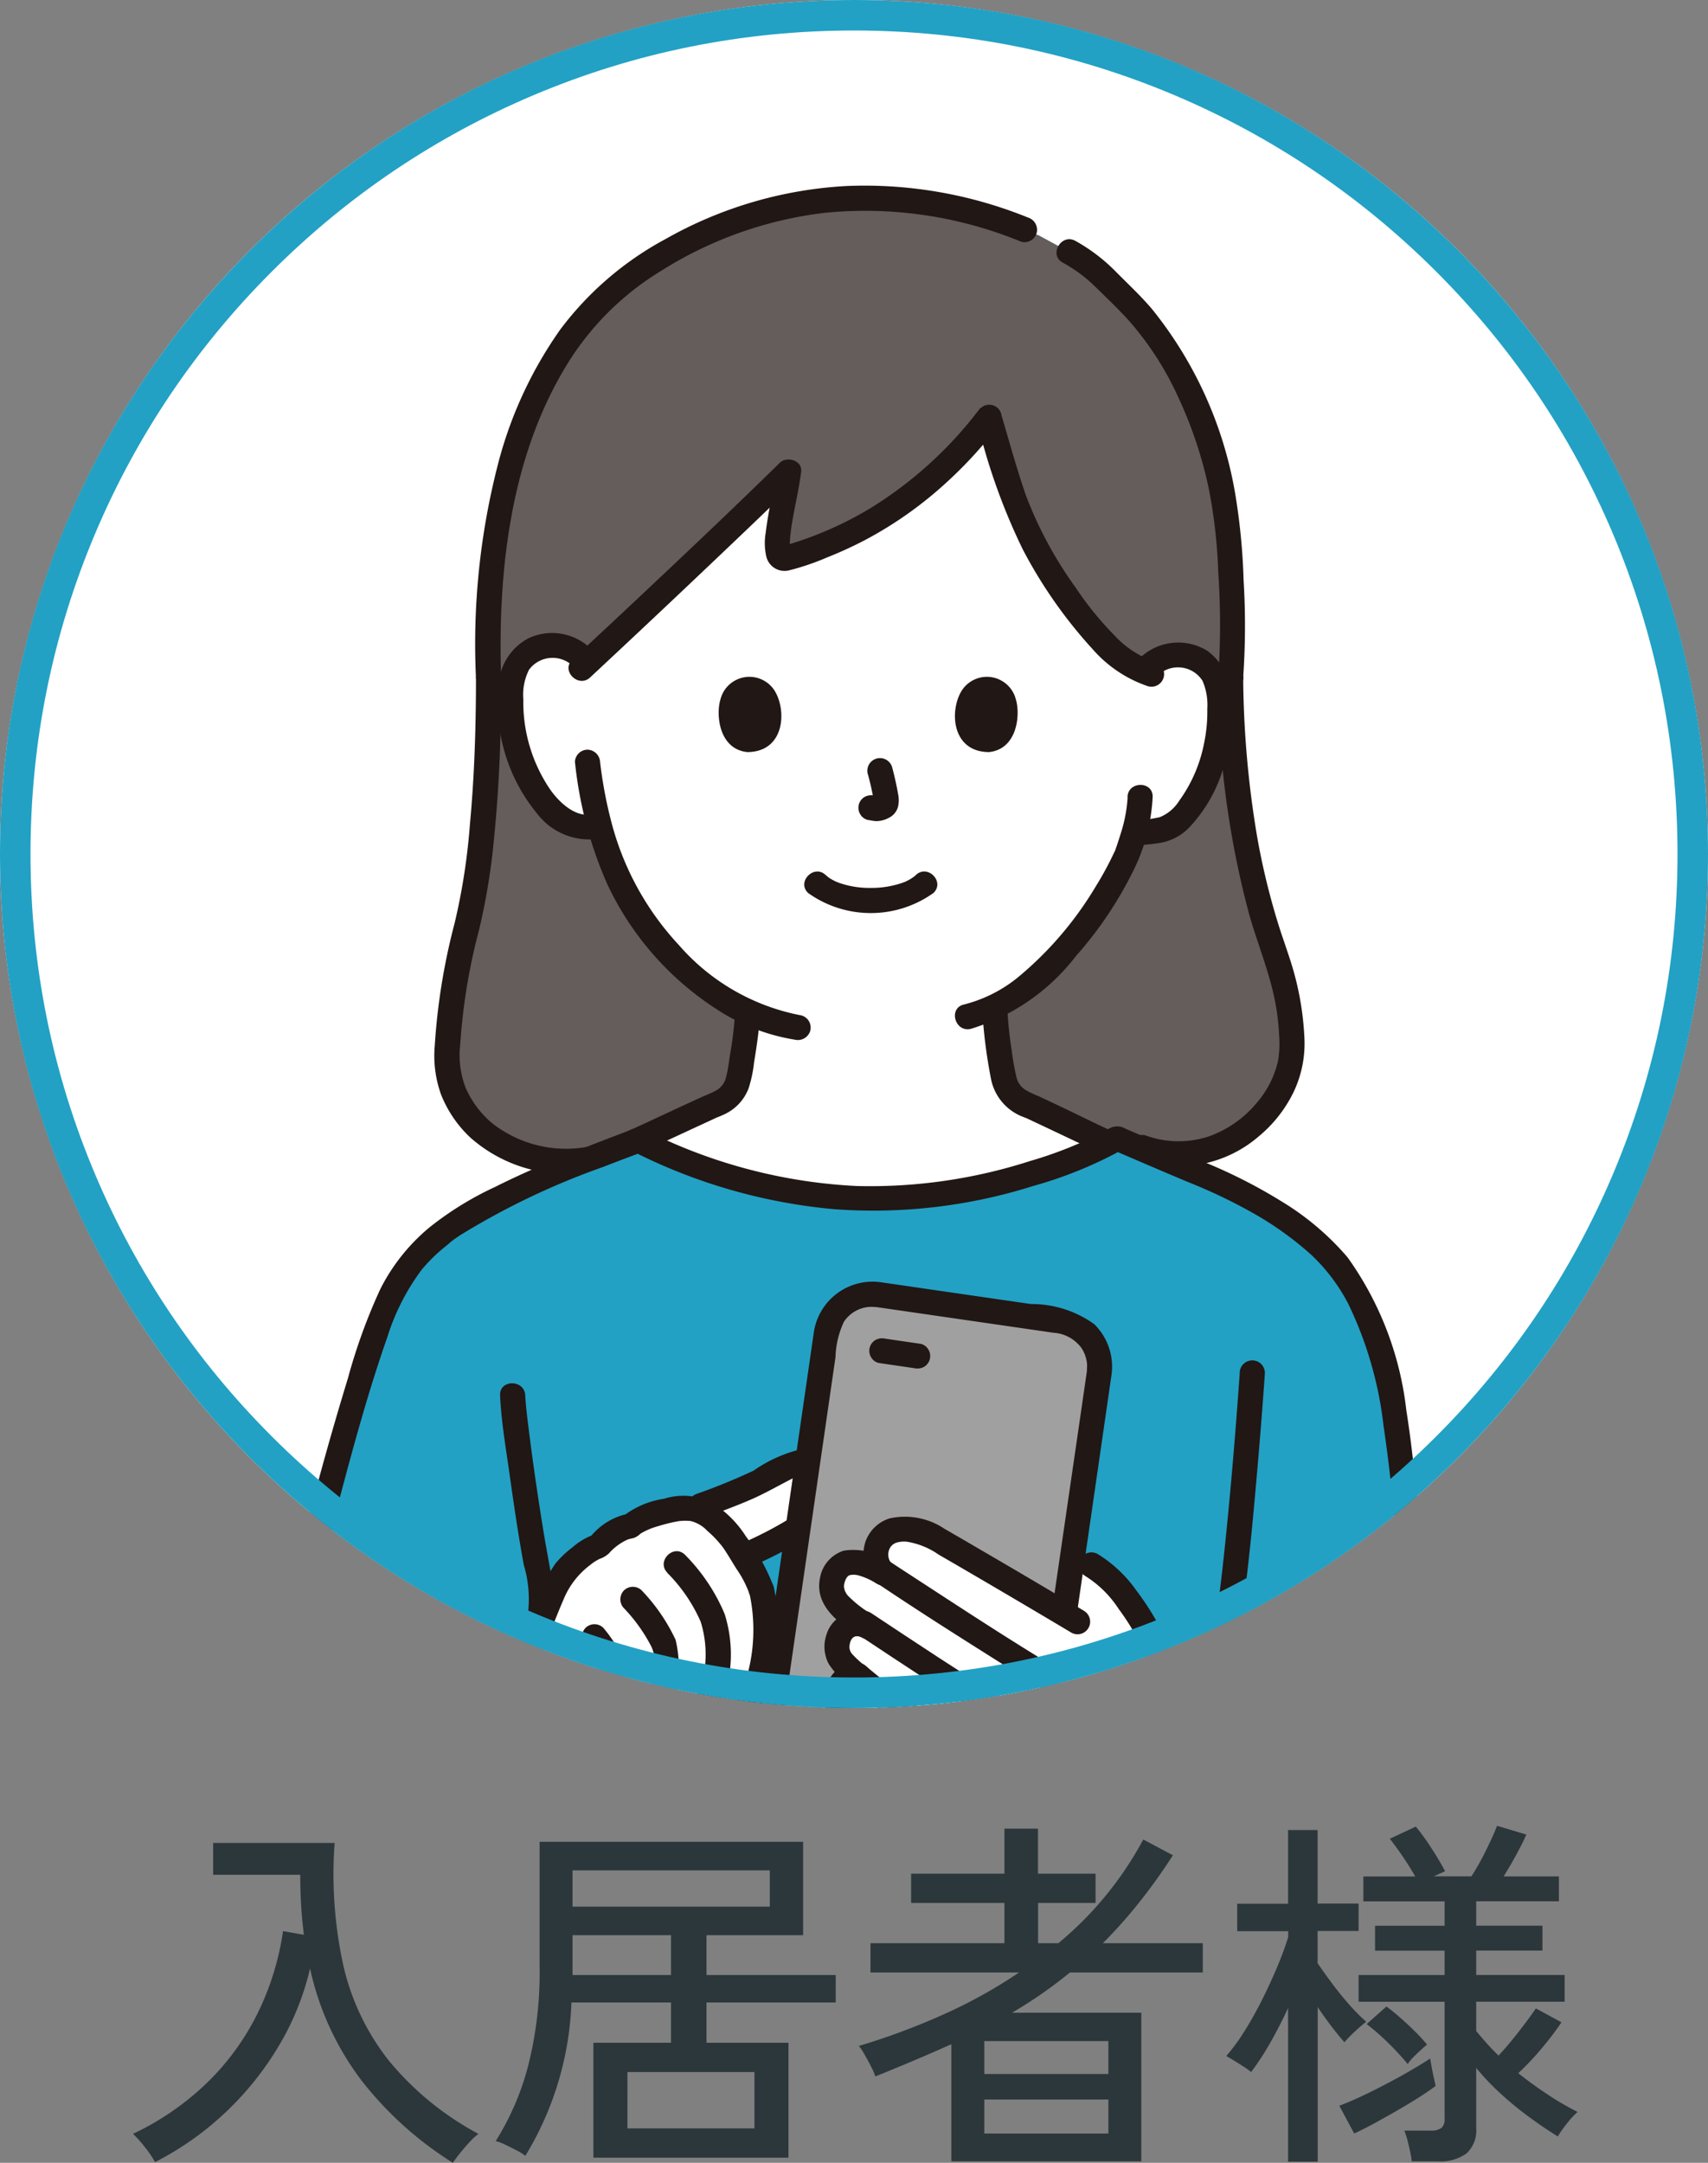
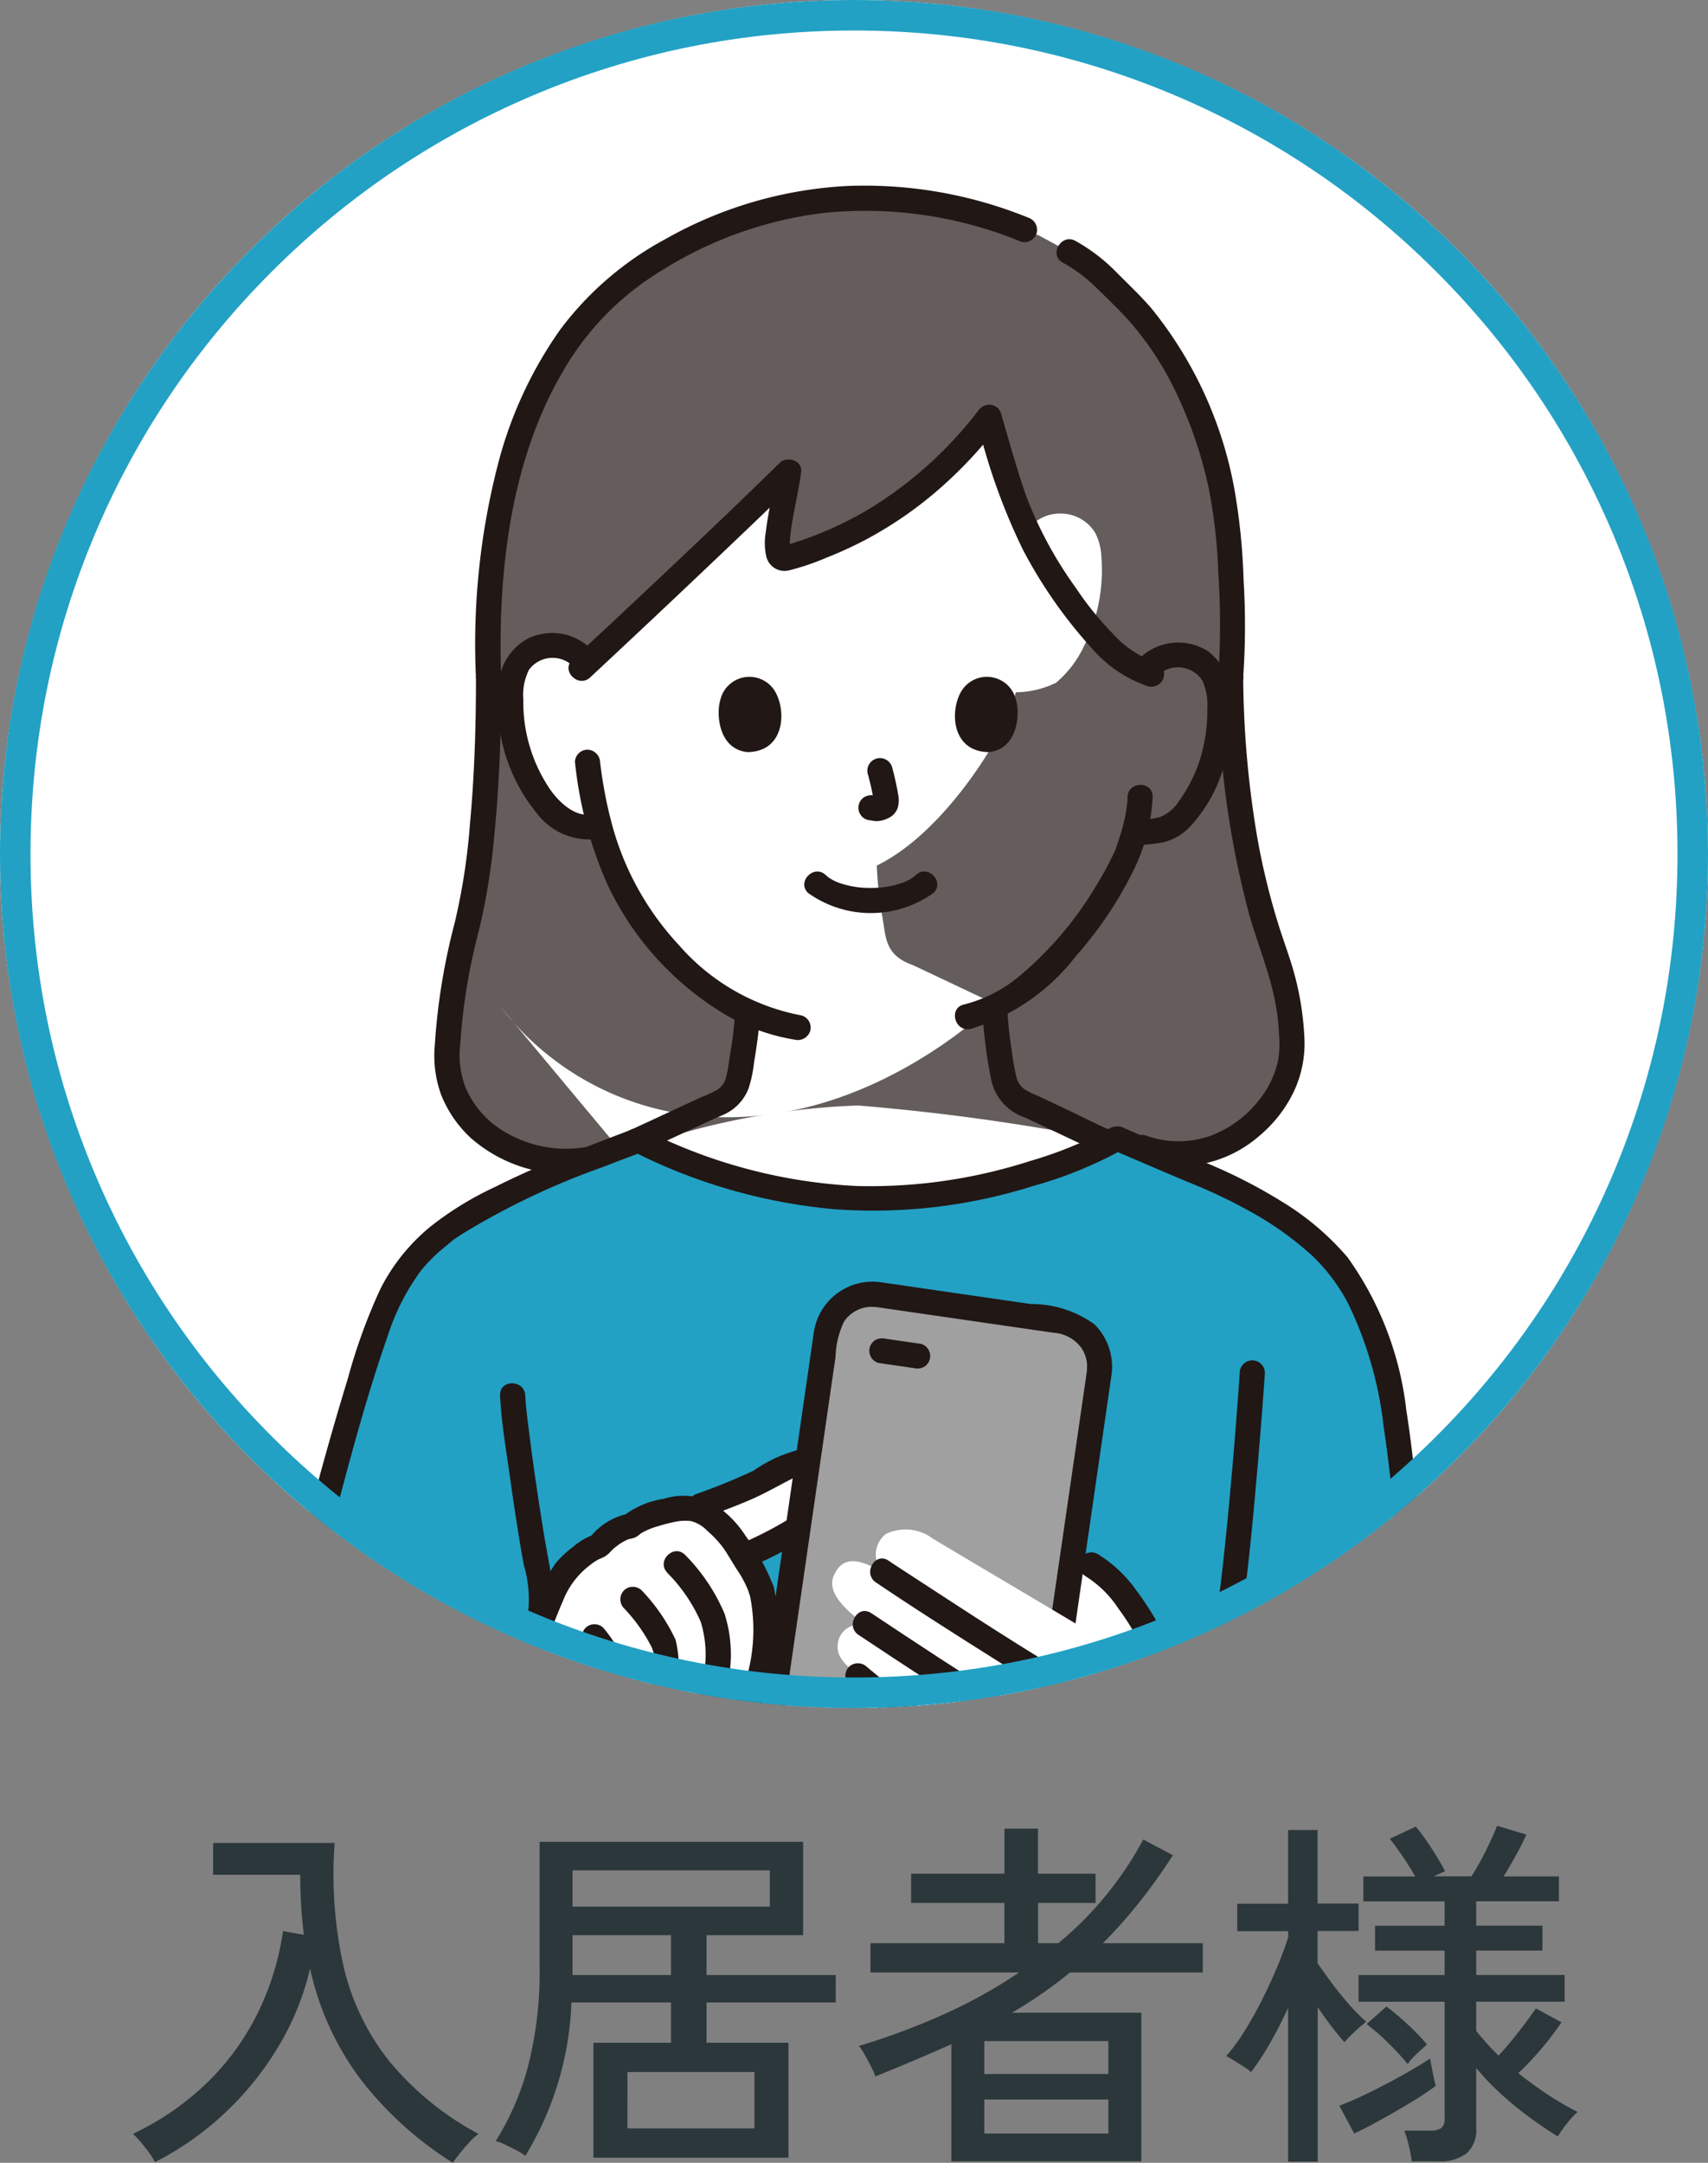
<svg xmlns="http://www.w3.org/2000/svg" width="56" height="70.912" viewBox="0 0 56 70.912">
  <rect x="0" y="0" width="56" height="70.912" fill="#808080" stroke="none" />
  <defs>
    <clipPath id="clip-path">
      <circle id="楕円形_482" data-name="楕円形 482" cx="28" cy="28" r="28" transform="translate(410 923)" fill="none" stroke="#97b9c6" stroke-width="1" />
    </clipPath>
  </defs>
  <g id="グループ_10886" data-name="グループ 10886" transform="translate(-408 -923)">
    <path id="パス_47356" data-name="パス 47356" d="M28,0A28,28,0,1,1,0,28,28,28,0,0,1,28,0Z" transform="translate(408 923)" fill="#fff" />
    <g id="グループ_10881" data-name="グループ 10881" transform="translate(-2)">
      <path id="パス_47360" data-name="パス 47360" d="M-13.152.912A11.608,11.608,0,0,1-16.134-1.77a9.354,9.354,0,0,1-1.7-3.69,8.854,8.854,0,0,1-1.032,2.55A10.071,10.071,0,0,1-20.616-.732a9.891,9.891,0,0,1-2.3,1.62A3.383,3.383,0,0,0-23.25.4a3.914,3.914,0,0,0-.39-.438,9.038,9.038,0,0,0,2.484-1.728A8.322,8.322,0,0,0-19.53-4.038a9.066,9.066,0,0,0,.81-2.646l.684.12q-.06-.468-.09-.96t-.03-1.008h-2.856V-9.576h3.984a13.958,13.958,0,0,0,.288,4.032,7.861,7.861,0,0,0,1.5,3.12A9.759,9.759,0,0,0-12.312-.036a1.9,1.9,0,0,0-.282.258q-.162.174-.312.36T-13.152.912ZM-8.544.744V-3.024H-6v-1.32H-9.264A10.378,10.378,0,0,1-10.776.684,1.612,1.612,0,0,0-11.052.51q-.192-.1-.384-.192A1.457,1.457,0,0,0-11.748.2a8.811,8.811,0,0,0,1.062-2.46,12.427,12.427,0,0,0,.378-3.24V-9.612h8.64v3.06H-4.836v1.308H-.6v.9H-4.836v1.32h2.688V.744Zm1.116-.96h4.164V-2.064H-7.428Zm-1.8-7.272H-2.76V-8.676H-9.228Zm0,2.244H-6V-6.552H-9.228ZM3.192.864v-3.84q-.588.264-1.212.528T.7-1.92a2,2,0,0,0-.138-.318q-.1-.2-.216-.4a2,2,0,0,0-.186-.282,22.536,22.536,0,0,0,2.8-1.044A16.258,16.258,0,0,0,5.412-5.328H.54v-.96H4.932v-1.32H1.872v-.96h3.06v-1.476h1.1v1.476H7.92v.96H6.036v1.32H6.7a11.4,11.4,0,0,0,2.784-3.4l.972.516a18.568,18.568,0,0,1-1.116,1.56A15.993,15.993,0,0,1,8.16-6.288h3.276v.96H7.08a14.784,14.784,0,0,1-1.9,1.32H9.42V.864Zm1.08-.912H8.34V-1.164H4.272ZM4.272-2H8.34v-1.08H4.272ZM18.288.864a4.52,4.52,0,0,0-.1-.522,3.543,3.543,0,0,0-.144-.486h.864a.571.571,0,0,0,.348-.084.376.376,0,0,0,.108-.312V-4.368h-2.82v-.876h2.82v-.8h-2.28v-.816h2.28v-.8H16.7v-.816H18.4q-.168-.3-.4-.642t-.432-.594l.852-.4a7.476,7.476,0,0,1,.516.714q.276.426.444.75l-.372.168h1.236a8.667,8.667,0,0,0,.48-.858q.24-.486.36-.8l.96.288q-.132.3-.336.672t-.408.7h1.812v.816H20.4v.8h2.172v.816H20.4v.8h2.9v.876H20.4v.96q.156.192.342.4t.39.408q.312-.336.654-.774t.57-.774l.84.456a10.1,10.1,0,0,1-.672.882,9.465,9.465,0,0,1-.744.786q.468.372.966.7a9.329,9.329,0,0,0,.978.57,2.631,2.631,0,0,0-.348.378,3.662,3.662,0,0,0-.3.426q-.468-.288-.972-.66a10.744,10.744,0,0,1-.948-.786,8.023,8.023,0,0,1-.756-.8V-.228A1.026,1.026,0,0,1,20.088.6a1.442,1.442,0,0,1-.948.264ZM14.232.876v-5.04q-.276.6-.588,1.146a8.589,8.589,0,0,1-.624.954,2.407,2.407,0,0,0-.24-.174q-.156-.1-.318-.2t-.258-.15A6.186,6.186,0,0,0,12.8-3.4q.306-.486.582-1.038t.5-1.086q.222-.534.354-.966v-.192H12.564v-.9h1.668V-10H15.2v2.412h1.344v.9H15.2v1.056q.18.264.45.63t.576.714a6,6,0,0,0,.57.576q-.084.06-.234.192t-.282.264q-.132.132-.2.216-.192-.216-.426-.522t-.45-.63V.876ZM16.4-.048,15.912-.96q.42-.156.972-.426t1.1-.576q.546-.306.906-.546.012.072.048.27t.078.384q.042.186.054.246-.336.252-.822.546T17.274-.5Q16.788-.228,16.4-.048Zm1.752-2.28a8.523,8.523,0,0,0-.63-.684,7.434,7.434,0,0,0-.714-.624l.648-.576q.216.156.474.384t.486.456a5.094,5.094,0,0,1,.372.408q-.06.048-.192.168t-.258.246A1.326,1.326,0,0,0,18.156-2.328Z" transform="translate(438 993)" fill="#2c373b" />
      <g id="マスクグループ_1115" data-name="マスクグループ 1115" clip-path="url(#clip-path)">
        <g id="c" transform="translate(418.04 929.086)">
          <g id="d" transform="translate(0 0)">
            <path id="パス_46533" data-name="パス 46533" d="M46.062,33.1c-1.517.4-2.638.768-2.638.768-2.948.626-4.947-1.4-4.931-3.244a18.978,18.978,0,0,1,.584-4.087,34.5,34.5,0,0,0,.778-8.434C39.661,12.268,41.2,8.034,43.619,5.715a13.144,13.144,0,0,1,8.445-3.3,13.416,13.416,0,0,1,5.364,1.028l.481.195.975.529a7.556,7.556,0,0,1,1.9,1.6,12.9,12.9,0,0,1,3.337,7.862,33.217,33.217,0,0,1,.064,4.477,26.982,26.982,0,0,0,1.444,9.049,9.024,9.024,0,0,1,.57,3.089,3.77,3.77,0,0,1-4.914,3.29,72.848,72.848,0,0,0-9.32-1.375,24.248,24.248,0,0,0-5.9.945Z" transform="translate(-31.876 -1.999)" fill="#645d5c" />
-             <path id="パス_46534" data-name="パス 46534" d="M54.165,68.172c.172-.059,3-1.38,3.056-1.4.893-.322.858-.9.971-1.539a12.093,12.093,0,0,0,.184-1.543,9.034,9.034,0,0,1-3.012-2.436,9.545,9.545,0,0,1-1.844-3.66l-.108.01a1.477,1.477,0,0,1-1.3-.388,3.542,3.542,0,0,1-.916-1.2,5.577,5.577,0,0,1-.569-2.956,1.863,1.863,0,0,1,.195-.749,1.316,1.316,0,0,1,.946-.629A1.394,1.394,0,0,1,52.879,52l.273.2c1.841-1.719,4.91-4.61,6.561-6.231-.115.972-.726,3.03-.078,2.837a12.648,12.648,0,0,0,6.654-4.623A27.022,27.022,0,0,0,67.533,47.9c.578,1.083,2.2,3.987,3.866,4.635a1.341,1.341,0,0,1,1.3-.546,1.316,1.316,0,0,1,.946.629,1.857,1.857,0,0,1,.195.749,5.576,5.576,0,0,1-.569,2.956,3.545,3.545,0,0,1-.916,1.2,3.08,3.08,0,0,1-1.317.312c-.079.276-.16.5-.2.633-.319.865-2.111,3.946-4.36,5.049a12.927,12.927,0,0,0,.189,1.715c.113.643.077,1.217.971,1.539.059.021,2.593,1.227,2.683,1.264,0,0-3.724,3.732-8.716,3.732a9.294,9.294,0,0,1-7.439-3.594Z" transform="translate(-41.905 -36.588)" fill="#fff" />
+             <path id="パス_46534" data-name="パス 46534" d="M54.165,68.172c.172-.059,3-1.38,3.056-1.4.893-.322.858-.9.971-1.539a12.093,12.093,0,0,0,.184-1.543,9.034,9.034,0,0,1-3.012-2.436,9.545,9.545,0,0,1-1.844-3.66l-.108.01a1.477,1.477,0,0,1-1.3-.388,3.542,3.542,0,0,1-.916-1.2,5.577,5.577,0,0,1-.569-2.956,1.863,1.863,0,0,1,.195-.749,1.316,1.316,0,0,1,.946-.629A1.394,1.394,0,0,1,52.879,52l.273.2c1.841-1.719,4.91-4.61,6.561-6.231-.115.972-.726,3.03-.078,2.837a12.648,12.648,0,0,0,6.654-4.623A27.022,27.022,0,0,0,67.533,47.9a1.341,1.341,0,0,1,1.3-.546,1.316,1.316,0,0,1,.946.629,1.857,1.857,0,0,1,.195.749,5.576,5.576,0,0,1-.569,2.956,3.545,3.545,0,0,1-.916,1.2,3.08,3.08,0,0,1-1.317.312c-.079.276-.16.5-.2.633-.319.865-2.111,3.946-4.36,5.049a12.927,12.927,0,0,0,.189,1.715c.113.643.077,1.217.971,1.539.059.021,2.593,1.227,2.683,1.264,0,0-3.724,3.732-8.716,3.732a9.294,9.294,0,0,1-7.439-3.594Z" transform="translate(-41.905 -36.588)" fill="#fff" />
            <path id="パス_46535" data-name="パス 46535" d="M168.613,88.15a.954.954,0,0,1,1.414.219,1.993,1.993,0,0,1,.158.919,5,5,0,0,1-.1,1.1,4.77,4.77,0,0,1-.823,1.918,1.353,1.353,0,0,1-.636.536,6.882,6.882,0,0,1-.906.134.415.415,0,0,0-.288.507.423.423,0,0,0,.507.288c.282-.041.57-.05.848-.118a1.729,1.729,0,0,0,.83-.5,4.847,4.847,0,0,0,1.058-1.808,5.91,5.91,0,0,0,.332-2.127,2.082,2.082,0,0,0-.809-1.823,1.816,1.816,0,0,0-2.169.177.416.416,0,0,0,0,.583.421.421,0,0,0,.583,0Z" transform="translate(-138.641 -72.135)" fill="#211715" />
            <path id="パス_46536" data-name="パス 46536" d="M141.057,114.685a4.741,4.741,0,0,1-.23,1.21c-.042.139-.088.277-.134.414-.015.046-.032.092-.048.138,0,.014-.011.027-.016.04-.026.071.041-.089,0-.011a10.656,10.656,0,0,1-.625,1.155,11.525,11.525,0,0,1-2.477,2.913,4.578,4.578,0,0,1-1.837.947c-.517.119-.3.915.219.8a6.867,6.867,0,0,0,3.455-2.392,12.593,12.593,0,0,0,1.945-2.931,6.126,6.126,0,0,0,.568-2.279c.018-.531-.808-.53-.825,0h0Z" transform="translate(-112.125 -94.642)" fill="#211715" />
            <path id="パス_46537" data-name="パス 46537" d="M51.176,85.788a1.827,1.827,0,0,0-1.979-.283,1.854,1.854,0,0,0-.985,1.664,5.651,5.651,0,0,0,1.257,4.073,2.157,2.157,0,0,0,2.058.834c.518-.113.3-.909-.219-.8-.569.124-1.1-.386-1.4-.81a5.1,5.1,0,0,1-.881-2.96,1.83,1.83,0,0,1,.188-.97.961.961,0,0,1,1.383-.168.423.423,0,0,0,.583,0,.416.416,0,0,0,0-.583h0Z" transform="translate(-39.909 -70.665)" fill="#211715" />
            <path id="パス_46538" data-name="パス 46538" d="M62.884,108a13.242,13.242,0,0,0,1.071,4.027,9.872,9.872,0,0,0,3.545,4.056A6.593,6.593,0,0,0,70.09,117.1a.426.426,0,0,0,.507-.288.415.415,0,0,0-.288-.507,7.057,7.057,0,0,1-4.021-2.31,9.361,9.361,0,0,1-2.24-4.146c-.089-.345-.162-.693-.223-1.044-.056-.321-.083-.522-.117-.8a.426.426,0,0,0-.413-.413.415.415,0,0,0-.413.413h0Z" transform="translate(-52.072 -89.098)" fill="#211715" />
            <path id="パス_46539" data-name="パス 46539" d="M139.64,43a20.138,20.138,0,0,0,1.476,4.115,15.442,15.442,0,0,0,2.293,3.273,4.187,4.187,0,0,0,1.815,1.212.413.413,0,0,0,.219-.8,3.294,3.294,0,0,1-1.353-.9,10.514,10.514,0,0,1-1.24-1.533,13.106,13.106,0,0,1-1.621-2.994c-.3-.855-.537-1.729-.795-2.6a.413.413,0,0,0-.8.219h0Z" transform="translate(-115.621 -35.185)" fill="#211715" />
            <path id="パス_46540" data-name="パス 46540" d="M75.1,41.945A13.144,13.144,0,0,1,71.5,45.219a11.722,11.722,0,0,1-2.21,1.032c-.193.066-.387.129-.583.185a.42.42,0,0,0-.091.025c.011-.007.1,0,.042-.009a.351.351,0,0,1,.135.034c.007,0,.121.132.082.076s.015.072.01.022a.523.523,0,0,1-.015-.067c0,.1,0-.009,0-.051a2.845,2.845,0,0,1,.022-.408c.069-.631.266-1.365.349-2.043.046-.372-.472-.52-.7-.292-1.777,1.744-3.593,3.449-5.408,5.153q-.7.652-1.392,1.3c-.389.363.2.945.583.583q2.741-2.556,5.45-5.147.678-.651,1.35-1.308l-.7-.292a.248.248,0,0,1-.007.052l-.014.087c-.013.077-.026.154-.04.231-.034.186-.07.371-.106.556-.069.355-.134.711-.177,1.071a2,2,0,0,0,.022.8.614.614,0,0,0,.741.441,8.189,8.189,0,0,0,1.24-.421,13.276,13.276,0,0,0,1.241-.567,12.819,12.819,0,0,0,2.255-1.519,14.188,14.188,0,0,0,2.12-2.221.426.426,0,0,0,0-.583.415.415,0,0,0-.583,0h0Z" transform="translate(-51.014 -34.635)" fill="#211715" />
            <path id="パス_46541" data-name="パス 46541" d="M62.034,1.045A14.258,14.258,0,0,0,56.106.012a13.5,13.5,0,0,0-5.955,1.741,10.553,10.553,0,0,0-3.445,2.96,13.478,13.478,0,0,0-2.049,4.432,23.589,23.589,0,0,0-.72,6.963c.017.53.842.532.825,0-.114-3.568.33-7.431,2.318-10.49A9.258,9.258,0,0,1,50,2.8,12.9,12.9,0,0,1,55.362.893a13.42,13.42,0,0,1,6.453.947.415.415,0,0,0,.507-.288.422.422,0,0,0-.288-.507h0Z" transform="translate(-36.373 0)" fill="#211715" />
            <path id="パス_46542" data-name="パス 46542" d="M160.843,24.568a24.417,24.417,0,0,0,.012-3.18,20.816,20.816,0,0,0-.273-2.817,13.13,13.13,0,0,0-2.724-6.058c-.372-.44-.8-.836-1.2-1.242a5.843,5.843,0,0,0-1.316-1c-.466-.256-.882.456-.416.713a4.8,4.8,0,0,1,1.069.792c.365.357.739.713,1.083,1.09a10.19,10.19,0,0,1,1.634,2.528,13.813,13.813,0,0,1,1.014,3.058,17.4,17.4,0,0,1,.3,2.7,25.293,25.293,0,0,1,0,3.415.416.416,0,0,0,.413.413.421.421,0,0,0,.413-.413h0Z" transform="translate(-128.122 -8.459)" fill="#211715" />
            <path id="パス_46543" data-name="パス 46543" d="M37.479,91.791c0,1.617-.049,3.237-.2,4.848a20.737,20.737,0,0,1-.5,3.224,20.91,20.91,0,0,0-.651,4.01,3.762,3.762,0,0,0,.206,1.612A3.907,3.907,0,0,0,37.3,106.9a4.76,4.76,0,0,0,4.274,1.051c.52-.107.3-.9-.219-.8a3.921,3.921,0,0,1-3.357-.736,3.183,3.183,0,0,1-.86-1.157,2.978,2.978,0,0,1-.175-1.422,19.566,19.566,0,0,1,.615-3.743,21.379,21.379,0,0,0,.506-3.157c.17-1.712.223-3.434.224-5.153a.413.413,0,0,0-.825,0h0Z" transform="translate(-29.913 -75.683)" fill="#211715" />
            <path id="パス_46544" data-name="パス 46544" d="M171.583,91.791a29.987,29.987,0,0,0,1.023,7.793c.266.933.642,1.837.836,2.79a7.639,7.639,0,0,1,.143,1.163,3.364,3.364,0,0,1-.037.85,3.172,3.172,0,0,1-.688,1.358,3.608,3.608,0,0,1-1.567,1.106,3.153,3.153,0,0,1-2.089-.029.413.413,0,1,0-.219.8,4.038,4.038,0,0,0,3.939-.773,4.355,4.355,0,0,0,1.137-1.45,3.706,3.706,0,0,0,.351-1.818,9.646,9.646,0,0,0-.473-2.538c-.121-.377-.256-.749-.374-1.126a23.309,23.309,0,0,1-.7-2.885,32.578,32.578,0,0,1-.458-5.234.413.413,0,0,0-.825,0h0Z" transform="translate(-139.687 -75.682)" fill="#211715" />
            <path id="パス_46545" data-name="パス 46545" d="M73.129,156.53a12.022,12.022,0,0,1-.147,1.2c-.043.252-.067.511-.133.758a.667.667,0,0,1-.311.448,3.358,3.358,0,0,1-.432.2c-.706.321-1.408.653-2.113.977q-.279.128-.559.255l-.193.086c-.1.047.085-.03-.012,0a.423.423,0,0,0-.288.507.416.416,0,0,0,.507.288c.279-.1.548-.24.817-.363q.656-.3,1.31-.605l.947-.438s.076-.032.076-.034-.213.087-.026.014c.054-.021.109-.044.162-.068a1.7,1.7,0,0,0,.244-.13,1.542,1.542,0,0,0,.6-.735,4.171,4.171,0,0,0,.184-.869c.084-.5.156-1,.19-1.5a.413.413,0,1,0-.825,0h0Z" transform="translate(-57.078 -129.281)" fill="#211715" />
            <path id="パス_46546" data-name="パス 46546" d="M140.567,155.228a16.723,16.723,0,0,0,.281,2.241,1.678,1.678,0,0,0,1.112,1.3c.168.067-.1-.051.017.005l.146.068.449.211,1.213.574c.275.13.547.269.826.388a.427.427,0,0,0,.564-.148.415.415,0,0,0-.148-.564c-.6-.255-1.179-.555-1.766-.833-.283-.134-.565-.27-.849-.4a3.291,3.291,0,0,1-.418-.2.665.665,0,0,1-.305-.426,7.777,7.777,0,0,1-.153-.863,12.378,12.378,0,0,1-.144-1.359c-.027-.528-.853-.532-.825,0h0Z" transform="translate(-116.403 -128.216)" fill="#211715" />
            <path id="パス_46547" data-name="パス 46547" d="M10.06,212.744c.01-.06.124-.859.124-.859l.052-.289c.007-.048.031-.191.065-.411-1.241,1.172-2.833,2.109-4.452,1.717a4,4,0,0,1-2.228-1.6c-1.48-2.056-1.332-4.832-1.014-7.347a84.113,84.113,0,0,1,3.345-14.92A8.632,8.632,0,0,1,7.8,185.387c.158-.16.655-.579.708-.619a29.665,29.665,0,0,1,6.367-2.981,18.019,18.019,0,0,0,7.741,1.917,18.3,18.3,0,0,0,7.954-1.978c1.137.487,2.219.957,3.384,1.432a13.142,13.142,0,0,1,2.924,1.79c2.257,1.769,2.733,4.938,3.04,7.789.447,4.145.923,7.7,1.37,11.843a12.729,12.729,0,0,1-.206,5.468,4.138,4.138,0,0,1-4.042,2.934,5.231,5.231,0,0,1-2.054-.579v.32c-4.663,0-18.531.018-24.778.018" transform="translate(-1.985 -150.488)" fill="#22a1c4" />
            <path id="パス_46549" data-name="パス 46549" d="M48.608,228.86c.039.857.189,1.717.309,2.566.141,1,.286,2,.47,2.994a3.9,3.9,0,0,1,.045,2.072.416.416,0,0,0,.288.507.421.421,0,0,0,.507-.288,3.981,3.981,0,0,0,.038-2.069c-.083-.471-.172-.94-.248-1.412-.172-1.065-.329-2.139-.462-3.2-.049-.389-.1-.781-.122-1.173-.024-.529-.85-.532-.825,0h0Z" transform="translate(-40.252 -189.191)" fill="#211715" />
            <path id="パス_46550" data-name="パス 46550" d="M45.4,352.805c.062-.37.1-.742.169-1.111.027-.149.049-.3.072-.448a.45.45,0,0,0-.042-.318.413.413,0,0,0-.754.1c-.067.424-.138.847-.2,1.272-.014.1-.026.192-.042.287a.448.448,0,0,0,.042.318.413.413,0,0,0,.754-.1Z" transform="translate(-36.932 -290.44)" fill="#211715" />
            <path id="パス_46551" data-name="パス 46551" d="M188.424,357.583c.006.051.014.1.021.153l-.015-.11c.018.153.044.306.067.459l.008.051a.31.31,0,0,0,.074.14.313.313,0,0,0,.116.106.308.308,0,0,0,.153.049.313.313,0,0,0,.165-.007.417.417,0,0,0,.247-.19l.042-.1a.416.416,0,0,0,0-.219l-.051-.342-.007-.05.015.11c-.006-.051-.014-.1-.021-.153l.015.11v-.009a.424.424,0,0,0-.413-.413l-.11.015a.412.412,0,0,0-.182.106l-.064.083a.412.412,0,0,0-.056.208h0Z" transform="translate(-156.035 -295.775)" fill="#211715" />
            <path id="パス_46552" data-name="パス 46552" d="M184.245,236.49c0-.735-.018-1.47.05-2.2.054-.585.176-1.158.261-1.739.227-1.559.371-3.131.508-4.7q.143-1.629.257-3.259a.413.413,0,1,0-.825,0c-.131,1.855-.283,3.709-.475,5.558-.071.687-.151,1.411-.243,2.067-.084.591-.205,1.175-.275,1.769a21.333,21.333,0,0,0-.082,2.507.413.413,0,0,0,.825,0h0Z" transform="translate(-151.89 -185.642)" fill="#211715" />
            <path id="パス_46553" data-name="パス 46553" d="M41.639,252.482a8.534,8.534,0,0,0,1.781-2.171c.384-1.107.55-1.451.925-2.419a4,4,0,0,1,.773-1.422,2.861,2.861,0,0,1,.963-.667,1.9,1.9,0,0,1,1.044-.659,3.757,3.757,0,0,1,1.606-.567,1.735,1.735,0,0,1,.432.006,18.484,18.484,0,0,0,2.566-1.081c.589-.309,1.064-.663,1.706-.489a.966.966,0,0,1,.479.379.919.919,0,0,1-.325,1.056,10.072,10.072,0,0,1-2.758,1.71l.082.129a3.831,3.831,0,0,1,.5.96A5.792,5.792,0,0,1,51.544,249a11.757,11.757,0,0,1-.261,1.429.849.849,0,0,1-.358.528l-.043.19a3.5,3.5,0,0,1-2.2,2.351,12.257,12.257,0,0,1-1.535.5,10.617,10.617,0,0,0-2,2.7" transform="translate(-34.481 -201.202)" fill="#fff" />
            <path id="パス_46554" data-name="パス 46554" d="M39.959,258.515a7.67,7.67,0,0,0,1.871-2.31c.371-.968.705-1.953,1.117-2.905a2.678,2.678,0,0,1,.871-1.129,1.6,1.6,0,0,1,.307-.2.849.849,0,0,0,.313-.185,1.793,1.793,0,0,1,.6-.446c.073-.03.149-.037.222-.06a.6.6,0,0,0,.2-.129c.088-.069-.075.042.034-.024a2.3,2.3,0,0,1,.546-.228,5.68,5.68,0,0,1,.585-.149l.116-.021c.113-.02-.083.006.011,0a1.646,1.646,0,0,1,.368,0,1.11,1.11,0,0,1,.537.318,3.511,3.511,0,0,1,.524.557c.156.226.292.467.44.7a3.483,3.483,0,0,1,.414.794c.161.5.958.288.8-.219a6.891,6.891,0,0,0-.911-1.651,3.518,3.518,0,0,0-1.2-1.154A2.132,2.132,0,0,0,46.234,250a2.84,2.84,0,0,0-1.372.6l.182-.106a2.128,2.128,0,0,0-1.226.765l.182-.106a2.179,2.179,0,0,0-.757.435,3.363,3.363,0,0,0-.554.523,6.323,6.323,0,0,0-.819,1.687c-.187.476-.383.949-.561,1.429-.1.257-.19.588-.292.8a3.033,3.033,0,0,1-.4.6c-.384.465-.823.878-1.24,1.313-.368.383.215.967.583.583h0Z" transform="translate(-32.51 -206.944)" fill="#211715" />
            <path id="パス_46555" data-name="パス 46555" d="M61.653,305.423a7.131,7.131,0,0,0-1.172,1.416c-.27.417-.5.856-.777,1.271a.416.416,0,0,0,.148.565.422.422,0,0,0,.564-.148c.266-.4.495-.831.756-1.238.073-.114.148-.226.226-.337s.136-.188.2-.271a5.972,5.972,0,0,1,.635-.675.415.415,0,0,0,0-.583.422.422,0,0,0-.583,0h0Z" transform="translate(-49.394 -252.826)" fill="#211715" />
            <path id="パス_46556" data-name="パス 46556" d="M73.975,288.476a2.875,2.875,0,0,1-1.47,1.815q-.165.1-.335.185c-.059.031-.119.061-.179.09-.017.008-.14.062-.036.019-.161.066-.327.121-.492.176a11.426,11.426,0,0,1-1.16.331c-.519.112-.3.908.219.8,1.755-.379,3.8-1.266,4.248-3.192.119-.517-.676-.737-.8-.219h0Z" transform="translate(-57.973 -238.644)" fill="#211715" />
            <path id="パス_46557" data-name="パス 46557" d="M84.975,242.9c.523-.2,1.049-.389,1.561-.613.494-.216.955-.49,1.437-.729a1.269,1.269,0,0,1,.732-.152.423.423,0,0,1,.226.114c.074.062.078.07.086.174.018.237-.2.419-.361.561a6.876,6.876,0,0,1-.766.6,12.456,12.456,0,0,1-1.5.8.416.416,0,0,0-.148.564.421.421,0,0,0,.564.148,12.131,12.131,0,0,0,1.553-.841,8.4,8.4,0,0,0,.909-.716,1.576,1.576,0,0,0,.554-.91,1.194,1.194,0,0,0-1.256-1.332,4.559,4.559,0,0,0-1.961.779,19.807,19.807,0,0,1-1.852.758.424.424,0,0,0-.288.507.416.416,0,0,0,.507.288Z" transform="translate(-69.936 -199.216)" fill="#211715" />
            <path id="パス_46558" data-name="パス 46558" d="M79.907,261.184a5.237,5.237,0,0,1,1.1,1.61,3.611,3.611,0,0,1-.07,2.334.413.413,0,0,0,.8.219,4.4,4.4,0,0,0,.052-2.816,6.1,6.1,0,0,0-1.293-1.931c-.374-.379-.957.205-.583.583h0Z" transform="translate(-66.072 -215.704)" fill="#211715" />
            <path id="パス_46559" data-name="パス 46559" d="M71.694,268a5.428,5.428,0,0,1,.909,1.282s.034.09.044.126.017.062.024.093.007.052,0,.012a2.267,2.267,0,0,1-.009.491,10.143,10.143,0,0,1-.185,1,.423.423,0,0,0,.288.507.416.416,0,0,0,.507-.288,3.9,3.9,0,0,0,.111-2.192,6.043,6.043,0,0,0-1.11-1.617.416.416,0,0,0-.583,0,.421.421,0,0,0,0,.583h0Z" transform="translate(-59.273 -221.354)" fill="#211715" />
            <path id="パス_46560" data-name="パス 46560" d="M69.754,266.032a5.628,5.628,0,0,1-.031,2.529c-.073.355-.081.651-.425.8-.032.014-.065.022-.1.035.092-.037.065,0,.018-.009-.029,0-.059,0-.089-.006.072.009-.023-.006-.036-.01a1.434,1.434,0,0,1-.161-.051c-.016-.008-.089-.035-.045-.023-.037-.01-.029-.053-.008.006-.106-.3-.593-.447-.754-.1-.1.214-.242.49-.5.539-.238.046-.35-.134-.474-.324a.418.418,0,0,0-.713,0,.459.459,0,0,1-.481.188c-.238-.056-.2-.3-.206-.525a2.309,2.309,0,0,0-.169-.961,4.351,4.351,0,0,0-.616-.955.415.415,0,0,0-.583,0,.422.422,0,0,0,0,.583,2.325,2.325,0,0,1,.543,1,2.843,2.843,0,0,0,.175,1.209,1.121,1.121,0,0,0,1.015.483,1.307,1.307,0,0,0,1.034-.6h-.713a1.3,1.3,0,0,0,1.212.731,1.5,1.5,0,0,0,1.186-.946l-.754-.1a1.164,1.164,0,0,0,1.15.69,1.332,1.332,0,0,0,1.156-.908,5.957,5.957,0,0,0,.2-.907,7.615,7.615,0,0,0,.123-.947,5.808,5.808,0,0,0-.164-1.637.413.413,0,0,0-.8.219h0Z" transform="translate(-53.222 -219.878)" fill="#211715" />
            <path id="パス_46561" data-name="パス 46561" d="M119.461,267.036a15.43,15.43,0,0,1-4.188-1.9,13.425,13.425,0,0,1-3-2.68,1.1,1.1,0,0,1-.263-.879c.048-.326.529-.764.73-.5-.474-.382-.759-.607-.719-1.053a.669.669,0,0,1,1.045-.578c-1.153-.676-1.356-1.129-1.169-1.657.205-.579.788-.645,1.626-.132a.855.855,0,0,1,.1-1.27,1.627,1.627,0,0,1,1.59.121c.3.172,1.884,1.093,3.324,1.944l.876-1.634.948.592a5.513,5.513,0,0,1,1.835,2.162c.792,1.274.5,2.678,1.409,3.775" transform="translate(-92.617 -212.179)" fill="#fff" />
            <path id="パス_46562" data-name="パス 46562" d="M1.5,0h13.3a1.5,1.5,0,0,1,1.5,1.5V7.536a1.5,1.5,0,0,1-1.5,1.5H1.5A1.5,1.5,0,0,1,0,7.536V1.5A1.5,1.5,0,0,1,1.5,0Z" transform="translate(16.929 52.279) rotate(-81.753)" fill="#a0a0a0" />
            <path id="パス_46563" data-name="パス 46563" d="M98.879,226.012l4.779.693a4.671,4.671,0,0,0,2.155.092,1.93,1.93,0,0,0,1.248-1.485c.017-.1.03-.208.045-.312l.667-4.6.872-6.017.27-1.866c.017-.116.034-.231.05-.346a1.957,1.957,0,0,0-.556-1.721,3.506,3.506,0,0,0-2.074-.661l-3.014-.437c-.626-.091-1.251-.184-1.877-.272a1.944,1.944,0,0,0-2.234,1.666l-.592,4.085-.886,6.113-.313,2.162a4.327,4.327,0,0,0-.09,1.417,1.923,1.923,0,0,0,1.55,1.495.425.425,0,0,0,.507-.288.416.416,0,0,0-.288-.507,1.152,1.152,0,0,1-.775-.445,1.116,1.116,0,0,1-.18-.389.948.948,0,0,1-.03-.2c0-.04.014-.276,0-.158.01-.083.024-.166.036-.249l.238-1.643.827-5.706.711-4.908a2.883,2.883,0,0,1,.278-1.159,1.1,1.1,0,0,1,.708-.468,1.053,1.053,0,0,1,.208-.017c.038,0,.216.014.1,0l.045.007.739.107,5.067.735a1.233,1.233,0,0,1,.908.485,1.129,1.129,0,0,1,.171.394.957.957,0,0,1,.024.206c0,.042-.015.249,0,.129,0,.024-.007.047-.01.07l-.188,1.3-.8,5.489-.761,5.247c-.051.349-.1.7-.152,1.048a1.129,1.129,0,0,1-.92.985,1.117,1.117,0,0,1-.209.012c-.029,0-.2-.016-.071,0l-.054-.008-.272-.039-5.192-.753-.45-.065a.426.426,0,0,0-.507.288.415.415,0,0,0,.288.507Z" transform="translate(-80.571 -173.119)" fill="#211715" />
            <path id="パス_46564" data-name="パス 46564" d="M120.734,220.055l-1.172-.171a.453.453,0,0,0-.318.042.412.412,0,0,0-.148.564.4.4,0,0,0,.246.19l1.172.171a.454.454,0,0,0,.318-.042.412.412,0,0,0,.148-.564.4.4,0,0,0-.246-.19Z" transform="translate(-98.578 -182.079)" fill="#211715" />
            <path id="パス_46565" data-name="パス 46565" d="M119.56,267.062a14.912,14.912,0,0,1-7.077-4.575,1.213,1.213,0,0,1-.369-.886c.048-.326.529-.764.73-.5-.45-.425-.744-.629-.7-1.075a.7.7,0,0,1,1.075-.529c-1.047-.7-1.386-1.258-1.218-1.685.258-.657.788-.645,1.626-.132a.855.855,0,0,1,.1-1.27,1.483,1.483,0,0,1,1.525.149c1.235.744,3.175,1.883,4.756,2.83l.819.475" transform="translate(-92.716 -212.204)" fill="#fff" />
-             <path id="パス_46566" data-name="パス 46566" d="M118.163,256.9q-1.7-1.019-3.417-2.017c-.386-.226-.772-.452-1.16-.674a2.328,2.328,0,0,0-1.8-.344,1.219,1.219,0,0,0-.8.785,1.309,1.309,0,0,0,.291,1.285l.5-.648a2,2,0,0,0-1.5-.362,1.139,1.139,0,0,0-.775.89c-.2.948.691,1.553,1.4,1.973l.416-.712a1.079,1.079,0,0,0-1.609.615,1.212,1.212,0,0,0,.081.951,2.634,2.634,0,0,0,.7.714.413.413,0,0,0,.583-.583c-.568-.617-1.378.237-1.439.829-.084.818.633,1.462,1.157,1.993a14.389,14.389,0,0,0,4.035,2.857,15.9,15.9,0,0,0,2.561.975.413.413,0,0,0,.219-.8,13.971,13.971,0,0,1-6.726-4.151c-.2-.227-.462-.48-.427-.81a.31.31,0,0,1,.1-.2c.02-.022.09-.069.092-.075.01-.044.027.018-.014,0s-.112-.006-.144-.04l.583-.583a3.369,3.369,0,0,1-.5-.44.347.347,0,0,1-.1-.293c.033-.282.2-.378.426-.25a.413.413,0,0,0,.416-.712,3.8,3.8,0,0,1-.87-.648.361.361,0,0,1-.079-.1c-.013-.022-.026-.045-.038-.067-.055-.1.009.039-.009-.017-.011-.035-.033-.165-.025-.07a.946.946,0,0,1,0-.146c0-.059-.015.07,0,.011.006-.022.009-.044.016-.066a.539.539,0,0,1,.044-.119c.006-.011.059-.092.043-.069s.049-.044.015-.016a.23.23,0,0,1,.08-.042.627.627,0,0,1,.3.018,2.206,2.206,0,0,1,.566.261c.424.254.785-.3.5-.648a.456.456,0,0,1-.018-.584c-.027.036.083-.079.042-.045-.018.015.079-.046.093-.052a.829.829,0,0,1,.4-.04,2.515,2.515,0,0,1,1.016.417q1.352.783,2.7,1.579.832.491,1.662.986a.413.413,0,0,0,.416-.713h0Z" transform="translate(-90.656 -210.168)" fill="#211715" />
            <path id="パス_46567" data-name="パス 46567" d="M125.263,265.427c-1.574-.949-3.113-1.961-4.653-2.964-.267-.174-.534-.347-.8-.525-.441-.3-.854.416-.416.712,1.433.968,2.9,1.89,4.363,2.813.361.228.723.456,1.089.676a.413.413,0,0,0,.417-.712h0Z" transform="translate(-98.717 -216.854)" fill="#211715" />
            <path id="パス_46568" data-name="パス 46568" d="M120.942,274.842c-1.5-.934-2.977-1.911-4.45-2.889-.444-.295-.857.42-.417.713,1.473.978,2.948,1.955,4.45,2.889.452.281.867-.432.416-.712Z" transform="translate(-95.967 -225.149)" fill="#211715" />
            <path id="パス_46569" data-name="パス 46569" d="M118.482,284.33a25.992,25.992,0,0,1-3.315-2.365.424.424,0,0,0-.583,0,.416.416,0,0,0,0,.583,27.28,27.28,0,0,0,3.482,2.494.413.413,0,0,0,.417-.713Z" transform="translate(-94.788 -233.401)" fill="#211715" />
            <path id="パス_46570" data-name="パス 46570" d="M159.248,261.459a3.531,3.531,0,0,1,1.1,1.082,7.436,7.436,0,0,1,.864,1.49,14.293,14.293,0,0,1,.422,1.656,4.1,4.1,0,0,0,.772,1.644.415.415,0,0,0,.583,0,.422.422,0,0,0,0-.583,3.628,3.628,0,0,1-.62-1.541,8.477,8.477,0,0,0-.513-1.759,9.155,9.155,0,0,0-.923-1.506,4.313,4.313,0,0,0-1.271-1.2.413.413,0,0,0-.417.713h0Z" transform="translate(-131.711 -215.875)" fill="#211715" />
            <path id="パス_46571" data-name="パス 46571" d="M3.367,203.316l3.383-3.749H6.166c1.08,1.334,2.185,2.648,3.279,3.972q.428.518.852,1.039a5.247,5.247,0,0,1,.4.505.457.457,0,0,1,.026.491,7.185,7.185,0,0,1-.783,1.174q-.425.579-.9,1.121a10.9,10.9,0,0,1-1.953,1.85,4.5,4.5,0,0,1-2.291.908,3.78,3.78,0,0,1-3.466-2.7,10.836,10.836,0,0,1-.405-4.954c.185-1.887.493-3.767.848-5.628.358-1.877.787-3.741,1.275-5.589.484-1.833.985-3.678,1.612-5.467a7.375,7.375,0,0,1,1.121-2.2,5.366,5.366,0,0,1,.7-.7c.1-.083.2-.161.293-.248.027-.025.063-.028-.042.031a1.127,1.127,0,0,0,.092-.066q.119-.085.241-.165a24.5,24.5,0,0,1,4.673-2.228q.63-.245,1.263-.48l-.318-.042a18.188,18.188,0,0,0,6.641,1.91,17.391,17.391,0,0,0,6.51-.762,13.639,13.639,0,0,0,2.961-1.21h-.417c.842.361,1.683.724,2.528,1.079A17.426,17.426,0,0,1,33.17,182.3a10.779,10.779,0,0,1,1.786,1.3,6.007,6.007,0,0,1,1.207,1.6,12.409,12.409,0,0,1,1.159,4.011c.248,1.658.387,3.334.583,5,.207,1.763.423,3.525.629,5.288q.163,1.4.317,2.8c.1.875.2,1.752.223,2.632a6.348,6.348,0,0,1-1.149,4.415,3.732,3.732,0,0,1-1.534,1.091,3.545,3.545,0,0,1-1.991.1,9.217,9.217,0,0,1-3.857-2.38,46.966,46.966,0,0,1-3.509-3.468q-.328-.355-.654-.711v.583c1.786-1.715,3.677-3.317,5.5-4.991H31.3c1.345,1.18,2.583,2.477,3.871,3.718.382.369.967-.214.583-.583-1.288-1.241-2.526-2.538-3.871-3.718a.423.423,0,0,0-.583,0c-1.823,1.674-3.715,3.277-5.5,4.991a.42.42,0,0,0,0,.583,53.086,53.086,0,0,0,4.257,4.26c1.485,1.291,3.17,2.65,5.245,2.642a4.587,4.587,0,0,0,4.084-2.955c.858-2.08.486-4.463.247-6.627-.25-2.264-.528-4.524-.8-6.786q-.205-1.726-.4-3.453c-.108-.979-.206-1.959-.363-2.932a10.674,10.674,0,0,0-1.928-5.031,8.9,8.9,0,0,0-2.133-1.815,17.088,17.088,0,0,0-2.852-1.422q-.773-.324-1.543-.657l-.75-.322a.529.529,0,0,0-.492-.032c-.09.045-.175.1-.264.147a13.24,13.24,0,0,1-2.371.941,17.111,17.111,0,0,1-5.687.821,17.239,17.239,0,0,1-6.04-1.412q-.31-.135-.615-.283c-.1-.049-.2-.1-.3-.152a.614.614,0,0,0-.525.036q-.744.278-1.483.57c-.982.39-1.958.8-2.9,1.273a10.569,10.569,0,0,0-2.14,1.319,6.332,6.332,0,0,0-1.617,2.025,18.668,18.668,0,0,0-1.066,2.935q-.5,1.635-.948,3.285c-.583,2.15-1.089,4.321-1.5,6.511q-.308,1.653-.542,3.319c-.148,1.051-.292,2.106-.35,3.167a8.73,8.73,0,0,0,1.254,5.635,4.5,4.5,0,0,0,2.345,1.759,4.19,4.19,0,0,0,2.944-.338,8.557,8.557,0,0,0,2.5-1.912,19.938,19.938,0,0,0,2.1-2.648,1.589,1.589,0,0,0,.328-1.576,2.812,2.812,0,0,0-.411-.6q-.274-.338-.549-.675c-.622-.76-1.252-1.514-1.879-2.269s-1.277-1.542-1.907-2.32a.415.415,0,0,0-.583,0l-3.383,3.749c-.355.393.227.979.583.583h0Z" transform="translate(0.001 -148.54)" fill="#211715" />
            <path id="パス_46572" data-name="パス 46572" d="M106.749,131.5a3.536,3.536,0,0,0,4.116,0c.38-.372-.2-.955-.583-.583-.017.017-.1.09-.053.05s-.065.043-.09.059c-.046.028-.093.054-.141.078-.032.016-.065.032-.1.046.056-.024,0,0-.029.01a3.1,3.1,0,0,1-1.063.176,3.026,3.026,0,0,1-1.044-.168s-.124-.051-.048-.017l-.082-.038c-.053-.026-.106-.055-.156-.086s-.075-.051-.113-.076c.1.071,0-.008-.03-.033-.38-.372-.964.211-.583.583h0Z" transform="translate(-88.297 -108.31)" fill="#211715" />
            <path id="パス_46573" data-name="パス 46573" d="M117.276,109.771a8.436,8.436,0,0,1,.2.91l-.015-.11a.548.548,0,0,1,0,.125l.015-.11a.3.3,0,0,1-.014.056l.042-.1a.218.218,0,0,1-.02.036l.064-.084a.184.184,0,0,1-.03.029l.084-.064a.6.6,0,0,1-.072.038l.1-.042a.525.525,0,0,1-.121.035l.11-.015a.486.486,0,0,1-.114,0l.11.015c-.043-.006-.085-.016-.128-.022a.456.456,0,0,0-.318.042.412.412,0,0,0-.148.564.4.4,0,0,0,.246.19c.093.013.183.036.278.041a.879.879,0,0,0,.4-.1.571.571,0,0,0,.32-.378.968.968,0,0,0,0-.413c-.05-.293-.117-.583-.193-.871a.413.413,0,0,0-.8.219h0Z" transform="translate(-96.86 -90.468)" fill="#211715" />
            <path id="パス_46574" data-name="パス 46574" d="M90.363,94.438c-.152.494-.053,1.629.882,1.726,1.236-.007,1.3-1.38.886-2.026a.979.979,0,0,0-1.768.3Z" transform="translate(-74.782 -77.591)" fill="#211715" />
            <path id="パス_46575" data-name="パス 46575" d="M137.364,94.438c.152.494.053,1.629-.882,1.726-1.236-.007-1.3-1.38-.886-2.026a.979.979,0,0,1,1.768.3Z" transform="translate(-112.097 -77.591)" fill="#211715" />
          </g>
        </g>
      </g>
    </g>
    <g id="パス_47275" data-name="パス 47275" transform="translate(408 923)" fill="none">
      <path d="M28,0A28,28,0,1,1,0,28,28,28,0,0,1,28,0Z" stroke="none" />
      <path d="M 28 1 C 24.355 1 20.819 1.714 17.491 3.121 C 14.276 4.481 11.388 6.428 8.908 8.908 C 6.428 11.388 4.481 14.276 3.121 17.491 C 1.714 20.819 1 24.355 1 28 C 1 31.645 1.714 35.181 3.121 38.509 C 4.481 41.724 6.428 44.612 8.908 47.092 C 11.388 49.572 14.276 51.519 17.491 52.879 C 20.819 54.286 24.355 55 28 55 C 31.645 55 35.181 54.286 38.509 52.879 C 41.724 51.519 44.612 49.572 47.092 47.092 C 49.572 44.612 51.519 41.724 52.879 38.509 C 54.286 35.181 55 31.645 55 28 C 55 24.355 54.286 20.819 52.879 17.491 C 51.519 14.276 49.572 11.388 47.092 8.908 C 44.612 6.428 41.724 4.481 38.509 3.121 C 35.181 1.714 31.645 1 28 1 M 28 0 C 43.464 0 56 12.536 56 28 C 56 43.464 43.464 56 28 56 C 12.536 56 0 43.464 0 28 C 0 12.536 12.536 0 28 0 Z" stroke="none" fill="#22a1c4" />
    </g>
  </g>
</svg>